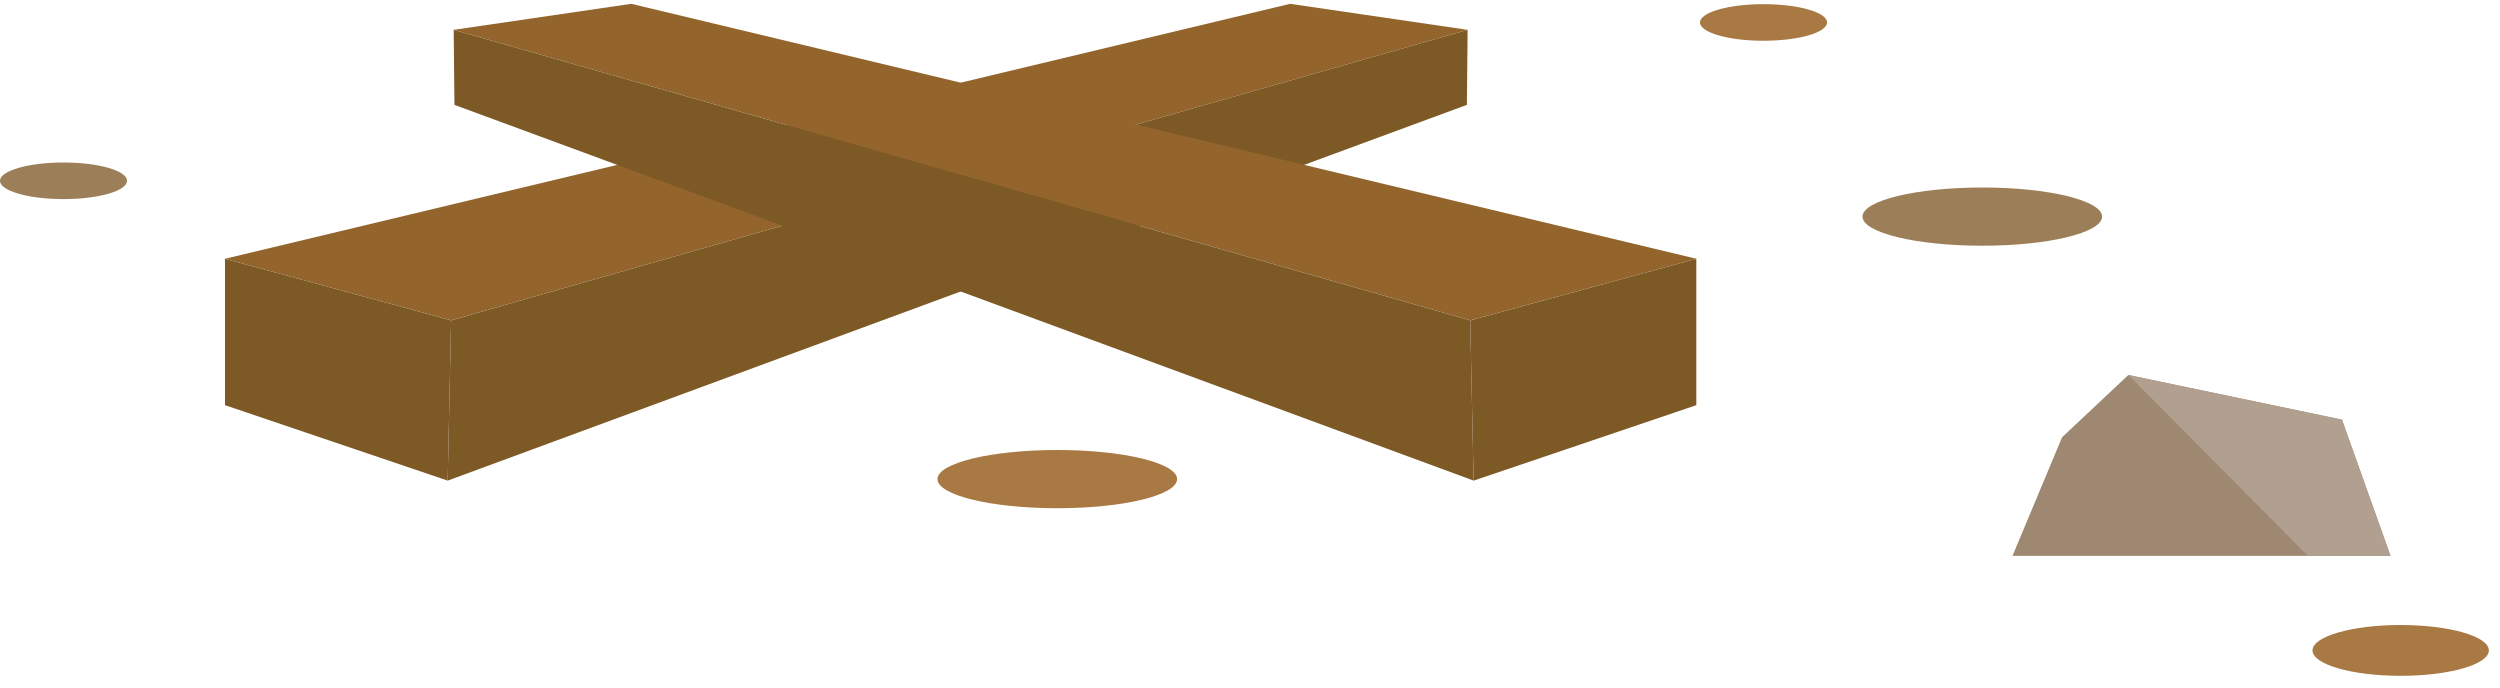
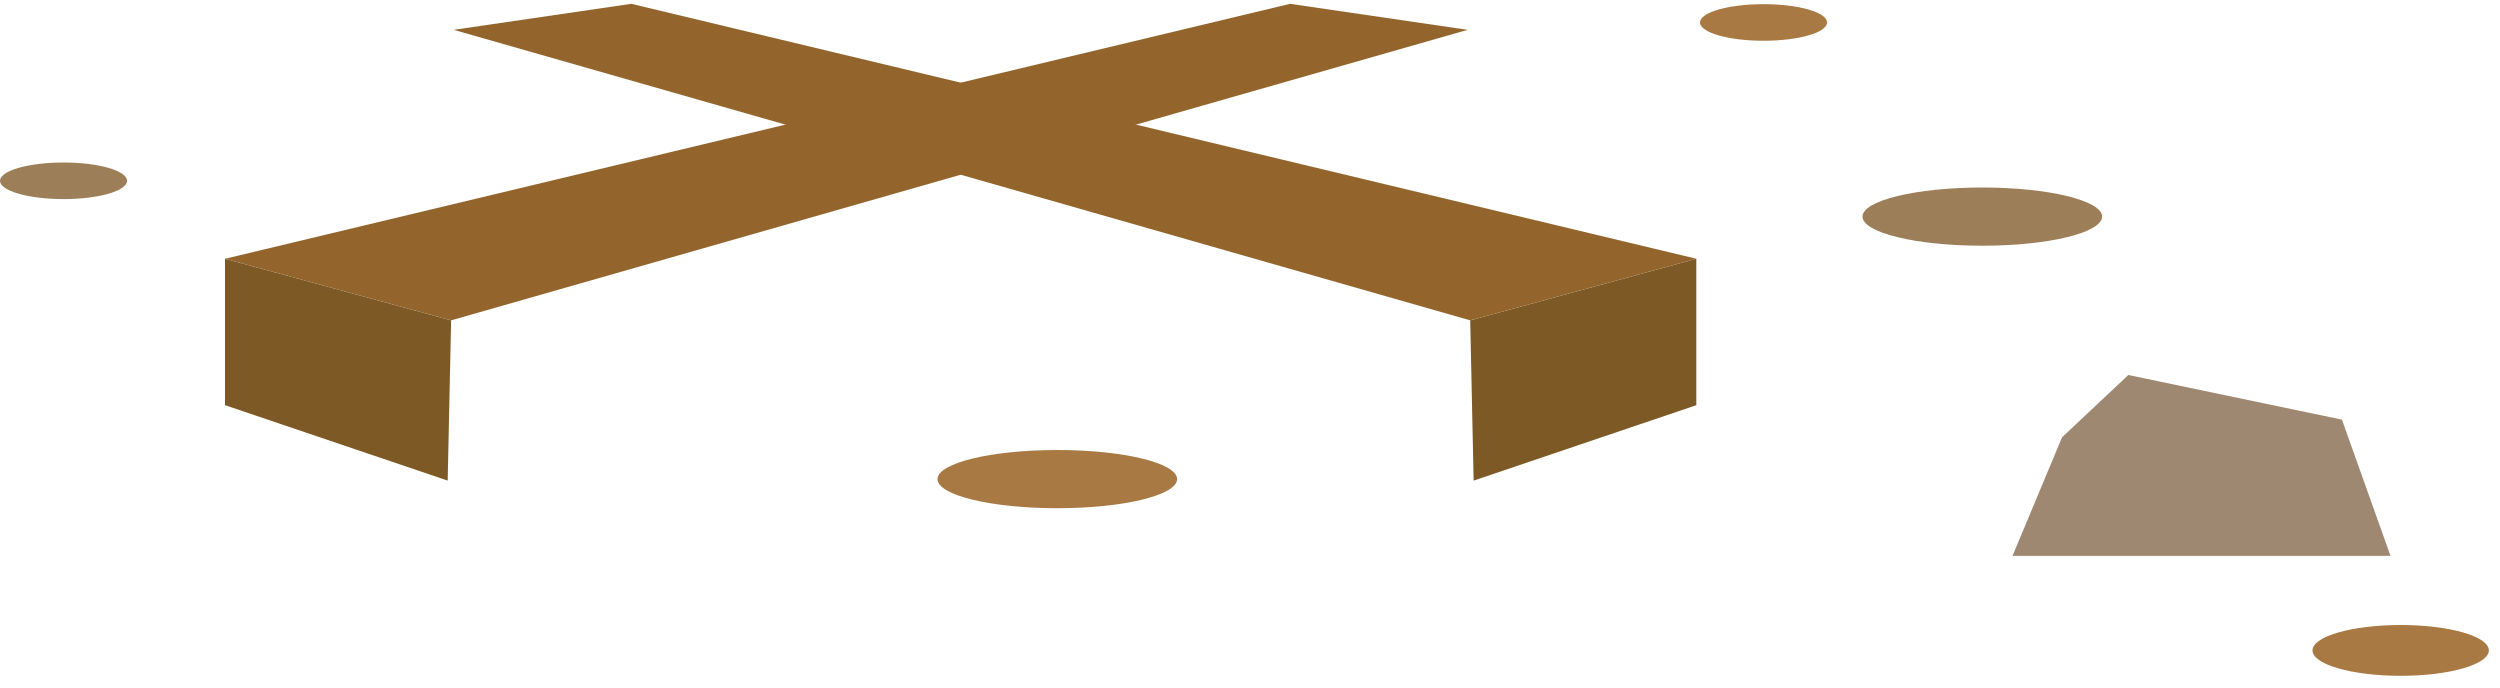
<svg xmlns="http://www.w3.org/2000/svg" width="200px" height="55px" viewBox="0 0 200 55" version="1.1">
  <title>Group 11</title>
  <desc>Created with Sketch.</desc>
  <g id="Chapter-1" stroke="none" stroke-width="1" fill="none" fill-rule="evenodd">
    <g id="Forests-2" transform="translate(-886, -2383)">
      <g id="Group-11" transform="translate(886, 2383)">
        <g id="Group-27" transform="translate(18, 0)">
          <polygon id="Fill-1" fill="#93652D" points="0 20.702 18.088 25.628 99.41 2.387 85.207 0.306" />
-           <polygon id="Fill-2" fill="#7D5925" points="18.089 25.63 17.815 38.449 99.35 8.389 99.409 2.386" />
          <polygon id="Fill-3" fill="#7D5925" points="0 32.414 17.815 38.448 18.088 25.63 0 20.703" />
          <polygon id="Fill-4" fill="#93652D" points="18.295 2.386 99.617 25.628 117.709 20.701 32.502 0.305" />
-           <polygon id="Fill-5" fill="#7D5925" points="18.356 8.39 99.889 38.448 99.617 25.63 18.295 2.387" />
          <polygon id="Fill-6" fill="#7D5925" points="99.617 25.63 99.891 38.449 117.705 32.414 117.705 20.703" />
        </g>
        <g id="Group-76">
          <g id="Group-8" transform="translate(161, 30)">
            <polygon id="Fill-35" fill="#9E8871" points="-1.08357767e-13 14.468 3.966 4.982 9.266 -7.63833441e-14 26.356 3.572 30.24 14.468" />
-             <polygon id="Fill-36" fill="#B1A08F" points="9.267 0.001 23.637 14.469 30.241 14.469 26.357 3.573" />
          </g>
          <path d="M84.584,40.658 C89.876,40.658 94.168,39.616 94.168,38.328 C94.168,37.042 89.876,36 84.584,36 C79.292,36 75,37.042 75,38.328 C75,39.616 79.292,40.658 84.584,40.658" id="Fill-55" fill="#A97944" />
          <path d="M158.584,19.658 C163.876,19.658 168.168,18.616 168.168,17.328 C168.168,16.042 163.876,15 158.584,15 C153.292,15 149,16.042 149,17.328 C149,18.616 153.292,19.658 158.584,19.658" id="Fill-57" fill="#9C7F58" />
          <path d="M192.054,54.066 C195.95,54.066 199.108,53.156 199.108,52.034 C199.108,50.91 195.95,50 192.054,50 C188.158,50 185,50.91 185,52.034 C185,53.156 188.158,54.066 192.054,54.066" id="Fill-59" fill="#A97944" />
          <path d="M141.082,3.261 C143.888,3.261 146.164,2.605 146.164,1.797 C146.164,0.987 143.888,0.333 141.082,0.333 C138.276,0.333 136,0.987 136,1.797 C136,2.605 138.276,3.261 141.082,3.261" id="Fill-71" fill="#A97944" />
          <path d="M5.082,15.928 C7.888,15.928 10.164,15.272 10.164,14.464 C10.164,13.654 7.888,13 5.082,13 C2.276,13 0,13.654 0,14.464 C0,15.272 2.276,15.928 5.082,15.928" id="Fill-73" fill="#9C7F58" />
        </g>
      </g>
    </g>
  </g>
</svg>